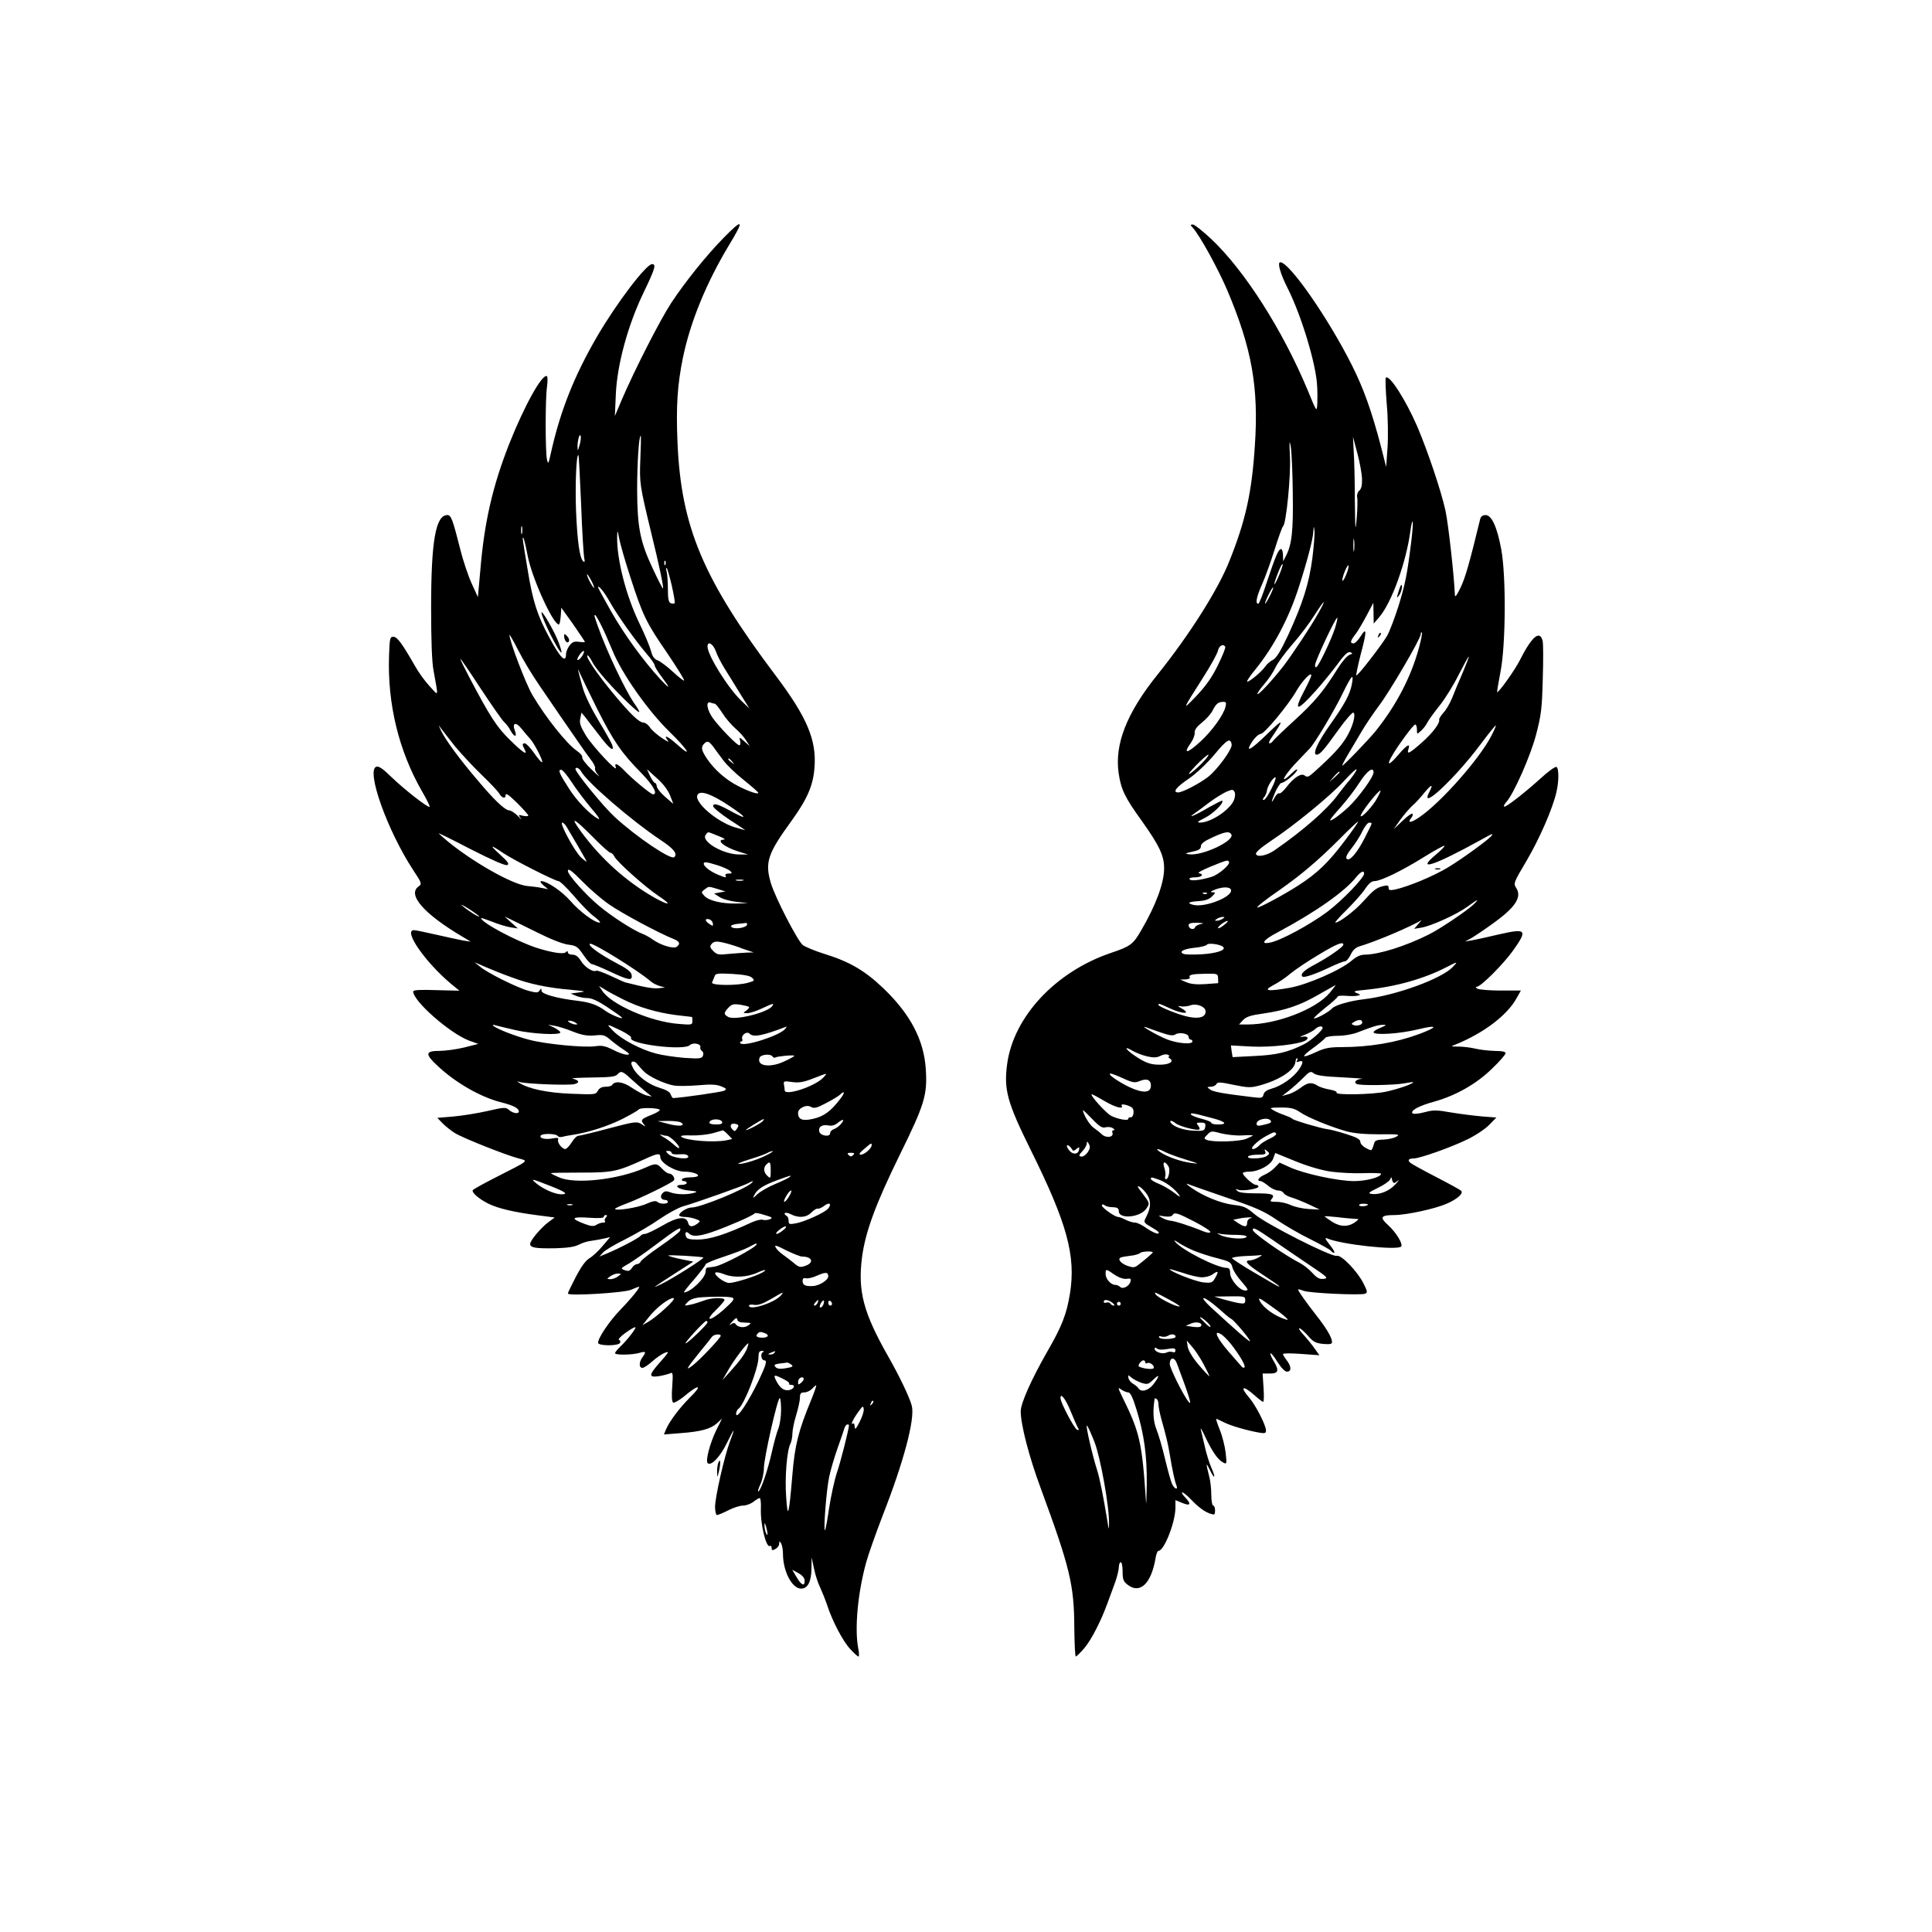
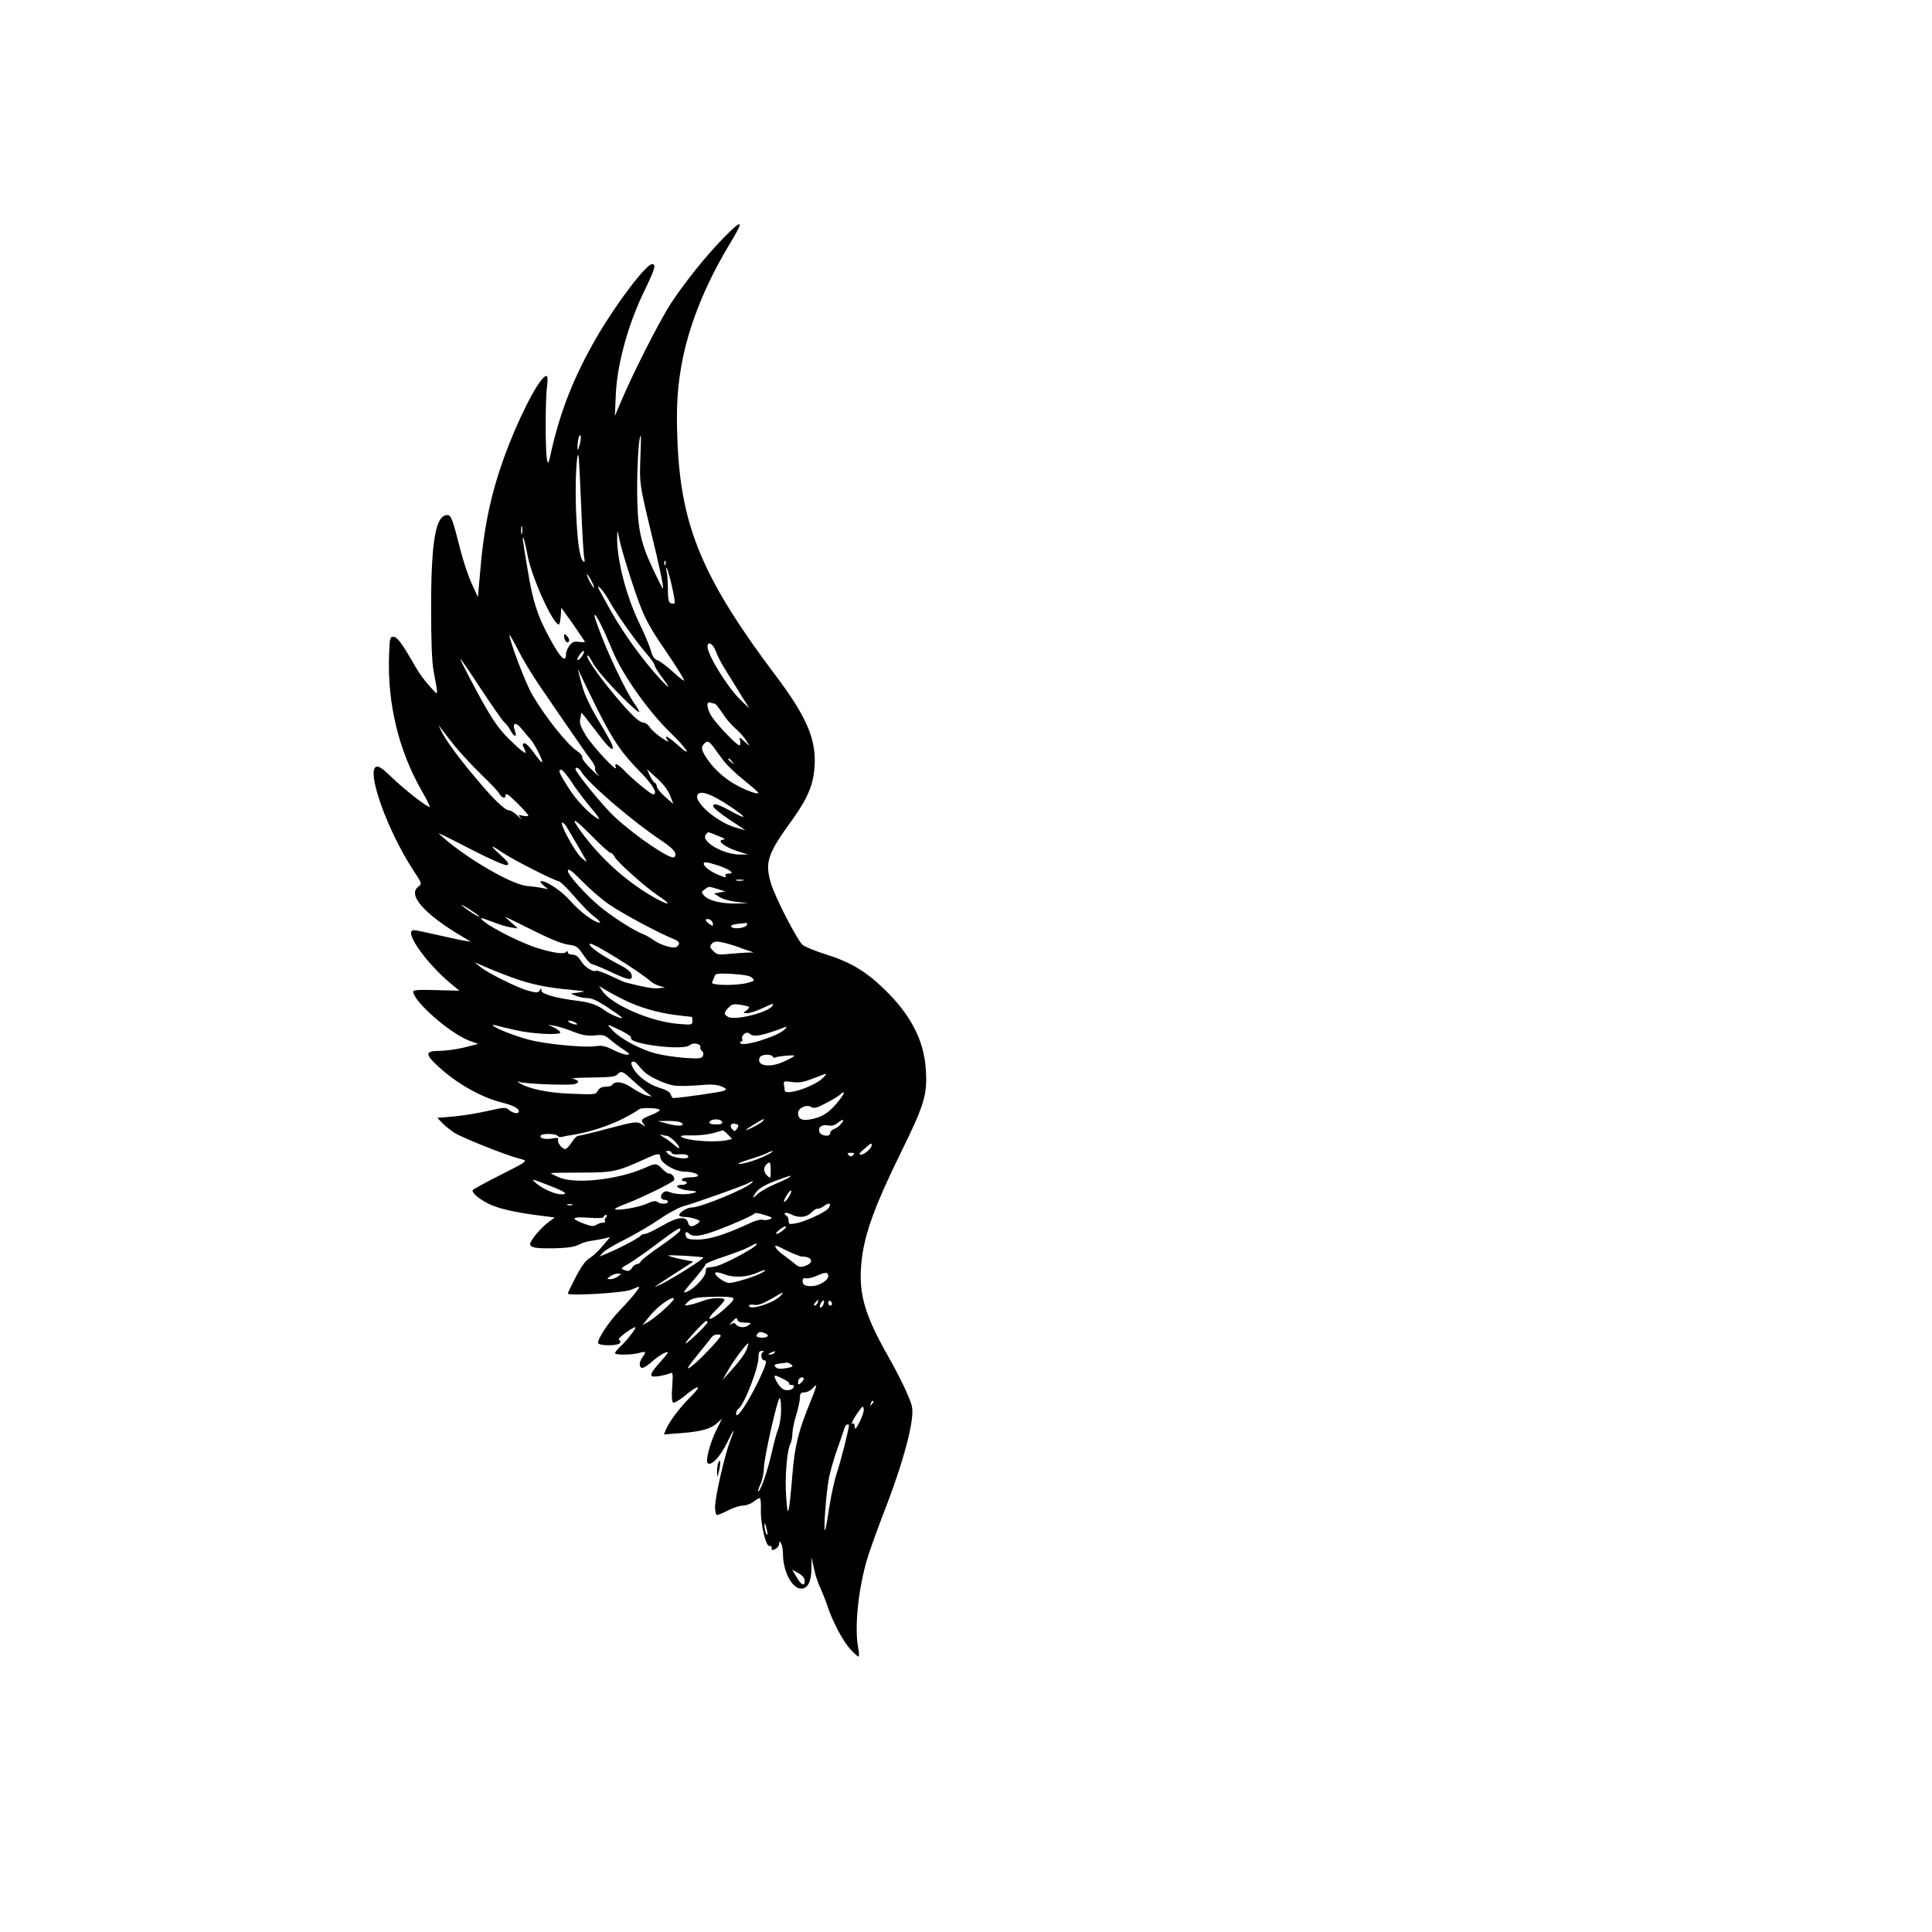
<svg xmlns="http://www.w3.org/2000/svg" version="1.0" width="1024pt" height="1024pt" viewBox="0 0 1024 1024" preserveAspectRatio="xMidYMid meet">
  <g transform="translate(0,1024) scale(0.1,-0.1)" fill="#000000" stroke="none">
    <path d="M3834 8978 c-90 -92 -199 -227 -276 -343 -59 -90 -194 -354 -263 -515 l-36 -85 5 115 c7 158 64 367 147 539 62 129 68 151 45 151 -31 0 -187 -205 -291 -383 -122 -210 -196 -396 -246 -622 -12 -55 -14 -57 -20 -30 -9 42 -9 319 0 383 4 29 4 55 0 58 -25 15 -120 -157 -201 -361 -87 -222 -131 -413 -152 -665 l-13 -145 -32 70 c-18 39 -46 121 -61 182 -41 161 -49 183 -69 183 -62 0 -86 -138 -86 -490 0 -172 4 -290 13 -335 26 -146 29 -136 -21 -82 -25 27 -60 75 -78 108 -68 119 -94 154 -114 154 -18 0 -20 -8 -23 -100 -9 -257 52 -505 174 -718 25 -43 44 -81 41 -83 -7 -8 -136 93 -204 159 -44 43 -66 58 -79 53 -54 -21 59 -338 195 -546 47 -71 48 -75 30 -88 -62 -43 27 -146 236 -269 l40 -24 -40 6 c-22 4 -86 18 -143 31 -57 13 -110 24 -118 24 -58 0 59 -169 196 -284 l45 -37 -122 3 c-84 3 -123 1 -123 -7 0 -51 192 -220 295 -260 l50 -18 -75 -19 c-41 -10 -101 -18 -132 -18 -74 0 -76 -17 -10 -78 96 -91 231 -168 340 -195 63 -16 92 -31 92 -48 0 -15 -32 -10 -52 8 -17 15 -25 15 -116 -6 -53 -12 -135 -25 -181 -29 l-83 -7 28 -29 c16 -16 45 -39 64 -51 41 -26 273 -118 339 -135 53 -14 58 -9 -111 -95 -69 -35 -129 -68 -132 -73 -7 -12 30 -45 81 -71 52 -26 138 -46 261 -62 l92 -12 -31 -23 c-41 -30 -99 -99 -99 -117 0 -20 28 -25 135 -23 64 2 100 7 123 19 18 10 49 19 70 21 20 3 50 8 66 12 l30 7 -40 -47 c-21 -26 -53 -55 -70 -65 -20 -12 -44 -45 -72 -99 -23 -44 -42 -83 -42 -88 0 -14 294 3 335 20 20 9 39 16 42 16 9 0 -39 -60 -98 -121 -59 -61 -119 -150 -119 -176 0 -17 106 -18 116 -1 4 6 2 14 -5 16 -7 2 8 19 35 38 26 19 49 32 52 29 5 -5 -46 -71 -82 -104 -14 -14 -26 -28 -26 -33 0 -11 87 -10 128 1 35 11 39 6 17 -23 -19 -26 -19 -56 0 -56 8 0 32 16 53 35 21 19 51 39 66 45 25 9 22 4 -23 -47 -64 -72 -65 -85 -8 -77 23 4 49 11 59 15 14 8 16 1 11 -70 -4 -49 -2 -81 5 -85 5 -3 29 10 53 29 85 72 108 68 33 -5 -51 -51 -104 -121 -123 -164 l-12 -29 88 7 c108 8 160 22 194 53 l26 24 -30 -60 c-35 -72 -60 -168 -45 -177 20 -13 64 34 100 106 42 86 47 88 17 10 -29 -76 -79 -296 -79 -347 0 -24 5 -43 10 -43 6 0 33 11 60 25 27 14 62 25 78 25 16 0 41 9 55 20 14 11 29 20 34 20 4 0 7 -24 6 -52 -4 -84 28 -215 48 -202 5 3 9 -2 9 -11 0 -13 4 -14 20 -5 11 6 20 18 20 28 0 15 2 15 10 2 5 -8 10 -33 10 -56 0 -92 48 -184 96 -184 35 0 54 36 55 105 l1 60 13 -61 c7 -34 22 -79 33 -100 10 -22 27 -64 37 -94 27 -82 81 -186 121 -230 20 -22 40 -40 44 -40 4 0 4 19 -1 43 -20 103 -3 293 42 456 11 41 51 153 88 250 112 285 171 511 154 579 -10 42 -66 159 -126 264 -131 231 -161 345 -138 524 18 136 72 282 201 545 131 266 146 316 137 453 -10 153 -81 290 -224 427 -99 95 -180 142 -316 184 -48 15 -98 36 -112 46 -28 23 -146 251 -169 328 -33 111 -17 157 112 334 81 113 112 184 119 278 12 146 -40 268 -204 486 -387 514 -503 790 -522 1238 -8 189 -1 305 29 450 39 189 124 396 243 594 84 138 77 147 -29 39z m-763 -1100 c-8 -28 -9 -30 -10 -8 -1 34 12 80 17 58 2 -9 -1 -31 -7 -50z m323 -70 c-5 -130 -4 -137 59 -398 39 -158 66 -285 61 -289 -2 -2 -26 45 -54 105 -67 142 -82 219 -83 414 0 144 9 290 19 290 2 0 1 -55 -2 -122z m-314 -239 c5 -140 13 -267 16 -284 5 -22 3 -27 -5 -20 -19 18 -31 105 -38 270 -5 143 2 304 13 292 2 -2 8 -118 14 -258z m-313 -156 c-3 -10 -5 -2 -5 17 0 19 2 27 5 18 2 -10 2 -26 0 -35z m573 -229 c67 -207 85 -244 196 -405 52 -77 93 -143 90 -146 -2 -3 -29 18 -58 45 -30 28 -66 55 -80 61 -20 7 -30 21 -38 52 -6 23 -33 87 -60 143 -73 150 -122 345 -119 464 1 35 2 34 11 -13 5 -27 31 -118 58 -201z m-542 104 c25 -120 134 -358 164 -358 4 0 8 20 10 44 l3 45 63 -88 c34 -49 62 -91 62 -93 0 -3 -14 -2 -31 0 -25 4 -36 -1 -50 -19 -10 -13 -19 -34 -19 -46 0 -50 -30 -21 -88 87 -64 117 -89 195 -116 364 -28 167 -28 172 -22 165 3 -2 14 -48 24 -101z m729 -40 c-3 -8 -6 -5 -6 6 -1 11 2 17 5 13 3 -3 4 -12 1 -19z m33 -109 c11 -50 19 -94 16 -96 -3 -3 -12 -3 -21 0 -11 5 -15 22 -15 74 0 37 -3 78 -6 91 -4 12 -4 22 -1 22 3 0 15 -41 27 -91z m-411 -14 c0 -5 -8 6 -19 25 -11 19 -19 40 -19 45 0 6 8 -6 19 -25 11 -19 19 -39 19 -45z m82 -73 c38 -69 137 -208 196 -277 24 -27 43 -55 43 -62 0 -6 15 -31 33 -55 53 -70 52 -77 -3 -18 -88 95 -194 240 -263 363 -37 65 -67 121 -67 124 0 15 33 -25 61 -75z m-46 -123 c14 -27 41 -88 60 -134 49 -123 187 -319 301 -431 99 -96 131 -149 43 -70 -50 45 -77 56 -48 19 8 -9 -7 -2 -34 16 -26 18 -55 43 -63 57 -9 13 -24 24 -33 24 -24 1 -68 43 -157 150 -85 102 -150 197 -141 206 3 3 15 -12 26 -34 21 -42 112 -144 199 -226 59 -55 65 -53 23 7 -50 74 -145 275 -192 407 -21 60 -21 60 -14 60 2 0 16 -23 30 -51z m-328 -319 c72 -106 164 -240 215 -313 18 -27 45 -64 60 -84 15 -19 25 -40 22 -45 -3 -5 4 -22 17 -36 13 -15 -2 -3 -33 27 -31 29 -54 59 -52 66 3 7 -10 23 -28 35 -54 37 -165 176 -236 296 -35 59 -121 285 -122 319 0 5 21 -31 46 -80 25 -50 75 -133 111 -185z m938 176 c7 -21 28 -61 46 -90 18 -28 54 -87 81 -131 l50 -80 -42 40 c-72 69 -179 241 -180 288 0 33 31 14 45 -27z m-705 -15 c-10 -20 -30 -37 -30 -26 0 11 25 45 33 45 4 0 3 -9 -3 -19z m-416 -360 c9 -8 24 -27 32 -43 19 -36 37 -37 23 -1 -16 42 5 49 35 11 14 -18 35 -42 45 -53 23 -24 74 -125 64 -125 -5 0 -24 22 -43 50 -19 27 -41 49 -47 50 -16 0 -16 -6 -3 -31 20 -37 -8 -19 -77 49 -69 67 -105 122 -217 335 -25 48 -46 90 -46 95 0 4 49 -67 108 -158 60 -91 116 -171 126 -179z m489 76 c88 -175 131 -238 236 -344 63 -65 90 -113 62 -113 -12 0 -114 85 -155 129 -33 34 -52 41 -42 14 14 -36 -126 114 -160 171 -28 47 -34 65 -28 89 l6 30 20 -24 c10 -13 43 -57 74 -96 54 -72 82 -93 69 -52 -4 12 -36 69 -71 127 -38 63 -73 134 -85 176 -25 88 -32 120 -17 81 7 -16 48 -101 91 -188z m626 23 c4 0 22 -22 40 -50 17 -27 49 -64 70 -82 21 -18 46 -46 56 -63 l19 -30 -28 25 c-29 25 -29 25 -23 3 3 -13 1 -23 -5 -23 -12 0 -103 93 -140 144 -31 43 -39 92 -12 82 9 -3 19 -6 23 -6z m-1378 -225 c32 -38 94 -106 140 -150 46 -44 88 -89 94 -99 14 -26 35 -32 35 -10 0 13 17 1 60 -41 33 -33 60 -63 60 -67 0 -5 -12 -5 -27 -2 -27 7 -27 6 -13 -13 8 -10 2 -6 -14 11 -16 16 -38 31 -48 31 -23 2 -78 54 -167 160 -94 110 -169 212 -192 260 -16 34 -17 36 -2 15 10 -13 43 -56 74 -95z m1369 -2 c11 -16 35 -48 53 -72 18 -25 67 -72 109 -105 42 -34 77 -64 77 -68 1 -10 -49 6 -107 36 -63 32 -123 84 -163 142 -32 47 -35 64 -17 82 17 17 24 15 48 -15z m101 -80 c13 -16 12 -17 -3 -4 -10 7 -18 15 -18 17 0 8 8 3 21 -13z m-802 -50 c31 -58 264 -259 422 -365 71 -47 91 -73 73 -91 -17 -17 -201 107 -316 213 -58 53 -208 236 -208 254 0 13 20 5 29 -11z m-48 -60 c24 -37 71 -99 103 -137 36 -41 50 -63 36 -56 -43 23 -112 94 -154 160 -51 79 -60 100 -42 100 8 0 33 -30 57 -67z m521 -70 l17 -44 -44 38 c-24 21 -44 46 -44 56 -1 9 -5 17 -9 17 -5 0 -16 16 -26 36 l-17 37 53 -48 c34 -30 59 -64 70 -92z m313 -54 c94 -62 102 -79 12 -30 -70 39 -97 47 -97 28 0 -8 39 -40 86 -71 48 -31 85 -56 83 -56 -2 0 -26 7 -54 15 -95 29 -214 131 -199 170 11 29 72 9 169 -56z m-720 -168 c44 -45 85 -81 91 -81 6 0 15 -9 20 -19 13 -28 164 -163 235 -210 72 -48 60 -54 -20 -10 -150 85 -285 206 -392 352 -62 85 -38 73 66 -32z m-142 57 c38 -63 102 -174 106 -183 2 -5 -11 4 -29 20 -34 32 -117 185 -100 185 5 0 16 -10 23 -22z m-315 -203 c13 5 6 16 -38 56 -57 52 -53 55 15 9 54 -37 278 -150 295 -150 8 0 45 -36 83 -80 37 -44 86 -94 109 -110 22 -17 34 -30 26 -30 -27 0 -104 57 -154 114 -45 52 -125 106 -156 106 -7 -1 -2 -10 12 -22 l25 -21 -35 7 c-19 4 -53 8 -75 10 -87 7 -347 161 -470 279 -5 5 70 -32 168 -83 114 -58 184 -89 195 -85z m1117 155 c28 -10 42 -19 33 -20 -47 -1 1 -40 78 -64 l49 -15 -42 0 c-87 -2 -211 70 -182 105 14 17 5 18 64 -6z m-2 -156 c29 -9 59 -23 67 -30 12 -12 11 -14 -8 -14 -13 0 -20 -4 -17 -10 8 -14 1 -13 -42 5 -40 17 -73 43 -73 57 0 12 15 10 73 -8z m-713 -89 c35 -36 97 -90 139 -119 66 -46 263 -152 344 -184 30 -13 34 -24 14 -40 -15 -13 -85 8 -127 38 -15 11 -38 24 -51 29 -51 19 -163 91 -234 150 -67 55 -165 164 -165 184 0 18 20 3 80 -58z m848 8 c-10 -2 -26 -2 -35 0 -10 3 -2 5 17 5 19 0 27 -2 18 -5z m-134 -45 l41 -13 -30 -5 -30 -6 28 -18 c16 -11 56 -22 90 -26 l62 -7 -63 -2 c-78 -1 -145 15 -169 41 -17 19 -17 20 2 34 23 17 18 17 69 2z m-1264 -145 c0 -7 -58 29 -88 55 -15 13 -1 6 31 -14 31 -20 57 -39 57 -41z m165 -58 l40 -6 -35 31 -35 32 30 -14 c17 -8 82 -40 146 -72 70 -35 134 -60 162 -63 41 -5 49 -10 79 -54 18 -27 38 -49 45 -49 6 0 50 -18 97 -40 98 -46 119 -50 114 -18 -2 17 -24 34 -82 64 -89 47 -156 96 -138 102 17 5 255 -142 323 -201 9 -8 29 -18 45 -23 l29 -8 -36 -4 c-30 -2 -68 4 -174 31 -5 1 -41 17 -79 35 -37 17 -72 30 -76 27 -16 -10 -61 19 -81 52 -14 23 -28 33 -45 33 -13 0 -24 5 -24 12 0 8 -3 9 -11 1 -12 -12 -75 -2 -154 23 -112 37 -295 135 -295 158 0 2 26 -7 58 -19 31 -13 75 -26 97 -30z m1073 22 c3 -16 1 -17 -17 -5 -25 16 -27 31 -4 26 10 -2 19 -11 21 -21z m182 -6 c0 -19 -73 -30 -85 -12 -3 6 12 12 32 14 21 2 41 4 46 5 4 1 7 -2 7 -7z m-106 -102 c22 -6 50 -15 61 -19 11 -5 34 -13 50 -18 l30 -10 -36 -1 c-20 -1 -63 -4 -96 -7 -54 -6 -63 -4 -82 15 -18 18 -20 25 -10 37 14 17 29 17 83 3z m-1142 -179 c92 -35 192 -56 313 -66 80 -8 85 -9 45 -14 l-45 -6 28 -12 c16 -7 43 -12 61 -12 22 0 55 -15 102 -46 38 -25 73 -50 78 -55 20 -18 -55 11 -86 34 -41 30 -79 44 -143 52 -111 13 -195 36 -195 54 0 14 -2 14 -10 1 -8 -12 -16 -13 -57 -2 -60 16 -219 95 -258 128 l-30 24 60 -26 c33 -14 94 -39 137 -54z m1275 -3 c14 -14 12 -16 -23 -26 -57 -16 -197 -15 -190 2 3 6 9 20 13 31 5 17 14 18 95 14 62 -4 95 -10 105 -21z m-682 -115 c81 -41 178 -69 277 -82 46 -5 84 -10 85 -10 2 0 3 -10 3 -21 0 -21 -3 -22 -72 -16 -149 11 -360 103 -407 177 l-16 24 35 -21 c19 -12 62 -35 95 -51z m665 -39 c3 -3 -4 -11 -14 -19 -19 -13 -19 -14 5 -14 13 0 48 11 77 25 61 28 66 29 56 14 -21 -35 -197 -79 -234 -59 -25 14 -25 21 1 49 18 19 27 21 63 16 22 -4 43 -9 46 -12z m-920 -83 c13 -9 13 -10 0 -10 -8 0 -22 5 -30 10 -13 9 -13 10 0 10 8 0 22 -5 30 -10z m-317 -40 c87 -20 237 -28 237 -12 0 5 -15 16 -32 25 l-33 16 35 -6 c19 -3 63 -17 98 -31 48 -19 75 -23 114 -20 44 5 54 2 82 -22 17 -15 49 -39 71 -53 34 -23 36 -27 17 -27 -12 0 -45 11 -73 26 -40 20 -59 24 -92 19 -58 -9 -267 11 -352 34 -74 19 -173 58 -190 74 -6 6 -3 7 10 3 11 -3 60 -15 108 -26z m560 -3 c31 -16 55 -32 52 -37 -20 -33 280 -71 312 -39 15 15 59 7 55 -10 -2 -8 2 -18 9 -22 7 -4 9 -15 5 -24 -6 -16 -17 -17 -97 -12 -50 4 -118 14 -152 23 -81 21 -185 76 -228 121 -38 39 -38 39 44 0z m868 9 c-30 -36 -223 -97 -237 -75 -3 5 -1 9 5 9 6 0 8 6 5 13 -7 20 24 43 38 29 21 -21 66 -13 197 37 2 0 -2 -5 -8 -13z m-66 -146 c4 -6 10 -8 14 -5 12 7 101 15 101 9 0 -3 -25 -17 -56 -31 -75 -34 -145 -23 -128 21 7 18 59 22 69 6z m-684 -77 c27 -29 113 -69 164 -77 22 -3 80 -2 128 2 66 6 96 4 120 -6 28 -11 30 -15 15 -23 -13 -7 -223 -37 -270 -39 -4 0 -9 9 -13 19 -4 13 -24 25 -58 35 -58 17 -120 63 -142 106 -11 22 -12 29 -2 33 6 3 18 -3 24 -12 7 -9 22 -26 34 -38z m-67 -41 c22 -20 57 -50 76 -66 l35 -28 -28 6 c-16 4 -50 22 -77 40 -47 33 -91 39 -106 15 -3 -5 -18 -9 -34 -9 -20 0 -33 -7 -41 -21 -11 -21 -16 -21 -143 -16 -126 5 -226 26 -276 59 -12 7 -10 8 5 3 31 -10 259 -19 290 -11 29 7 25 21 -10 29 -11 3 35 5 102 6 94 1 125 4 135 16 19 21 27 19 72 -23z m1021 8 c-42 -47 -204 -101 -206 -69 0 8 -2 22 -4 32 -3 17 2 18 43 12 37 -5 61 -1 112 19 80 31 77 30 55 6z m85 -119 c-48 -62 -84 -88 -140 -101 -56 -13 -80 -4 -80 31 0 26 45 47 69 32 15 -9 30 -6 77 19 33 17 66 37 74 44 30 29 30 12 0 -25z m-953 -55 c-2 -5 -21 -16 -44 -25 -53 -21 -59 -27 -42 -48 13 -17 13 -17 -11 -1 -25 15 -34 14 -174 -23 -82 -22 -154 -39 -161 -39 -8 0 -23 -16 -35 -35 -12 -19 -27 -35 -34 -35 -17 0 -43 34 -38 49 4 11 -4 12 -30 7 -38 -7 -71 1 -62 15 7 13 81 11 89 -1 4 -6 14 -8 23 -6 10 3 35 8 57 11 81 12 188 46 265 85 43 22 81 44 85 49 7 13 116 9 112 -3z m331 -63 c2 -9 -8 -13 -32 -13 -20 0 -36 4 -36 9 0 22 60 25 68 4z m217 7 c-7 -11 -79 -50 -92 -50 -7 0 86 58 95 59 2 1 0 -4 -3 -9z m410 -20 c-10 -11 -26 -22 -36 -25 -11 -4 -19 -13 -19 -21 0 -23 -54 -14 -58 10 -5 24 16 37 49 31 17 -4 34 1 50 14 29 24 39 18 14 -9z m-845 10 c28 -18 -15 -22 -71 -6 l-54 14 55 1 c30 0 62 -3 70 -9z m297 -31 c-10 -16 -14 -17 -25 -5 -18 18 -8 36 17 29 17 -4 18 -8 8 -24z m-48 -33 l22 -23 -32 -7 c-68 -13 -218 -1 -239 20 -5 5 18 8 53 6 34 -1 85 4 112 11 28 8 53 15 56 16 3 0 16 -10 28 -23z m-325 -6 c16 0 66 -48 66 -63 0 -6 -12 1 -27 15 -16 14 -41 33 -58 42 -16 10 -22 15 -12 12 10 -3 24 -6 31 -6z m1086 -50 c0 -17 -39 -50 -57 -50 -13 1 -9 8 17 30 38 33 40 34 40 20z m-1060 -41 c0 -6 17 -9 41 -7 29 2 43 -1 47 -11 7 -20 -85 -9 -106 13 -15 15 -15 16 1 16 9 0 17 -5 17 -11z m506 -10 c-45 -24 -123 -49 -151 -48 -11 0 15 11 57 24 43 13 85 28 95 34 10 6 23 10 28 10 6 0 -7 -9 -29 -20z m-566 -13 c0 -29 78 -76 128 -76 37 0 72 -11 72 -21 0 -5 -18 -9 -39 -9 -22 0 -43 -4 -46 -10 -3 -5 1 -10 9 -10 9 0 16 -4 16 -10 0 -5 -12 -10 -26 -10 -49 0 -19 -25 37 -30 43 -4 49 -6 29 -12 -36 -11 -94 -10 -126 2 -21 8 -31 8 -42 -4 -16 -16 -9 -36 14 -36 8 0 14 -4 14 -10 0 -13 -43 -13 -56 0 -7 7 -26 4 -59 -11 -44 -20 -165 -39 -165 -26 0 3 26 15 58 27 78 29 245 111 254 124 8 12 -9 36 -26 36 -7 0 -23 11 -36 25 -28 30 -35 31 -92 5 -142 -63 -372 -88 -455 -50 -24 10 -43 20 -43 22 0 2 71 3 158 3 171 0 193 5 336 70 71 33 86 35 86 11z m1022 12 c-9 -9 -15 -9 -24 0 -9 9 -7 12 12 12 19 0 21 -3 12 -12z m-437 -82 c0 -42 -1 -44 -17 -29 -21 19 -23 44 -6 61 19 19 23 14 23 -32z m100 -35 c-6 -5 -39 -21 -75 -36 -36 -15 -78 -39 -94 -53 -26 -25 -28 -25 -17 -4 15 29 49 51 124 78 74 27 73 26 62 15z m-1270 -46 c84 -33 99 -45 60 -45 -35 0 -99 29 -135 60 -28 24 -24 24 75 -15z m1070 16 c-35 -34 -272 -131 -319 -131 -24 0 -66 -26 -66 -41 0 -5 13 -9 29 -9 16 0 42 -5 58 -11 27 -10 27 -11 9 -25 -27 -19 -43 -18 -49 5 -9 37 -56 32 -136 -15 -42 -24 -83 -44 -93 -44 -9 0 -20 -5 -23 -10 -7 -11 -111 -66 -179 -94 l-39 -16 19 21 c10 12 64 44 119 71 55 28 136 75 180 106 44 30 100 61 125 68 67 19 325 110 346 123 24 13 31 14 19 2z m198 -71 c-9 -16 -21 -30 -26 -30 -4 0 0 14 10 30 9 17 21 30 26 30 4 0 0 -13 -10 -30z m206 -66 c-17 -21 -125 -70 -171 -78 -34 -6 -38 -5 -38 13 0 11 -4 23 -10 26 -24 15 -7 24 20 10 43 -22 84 -19 111 9 13 13 28 22 33 20 6 -2 22 5 36 16 27 20 40 9 19 -16z m-1356 19 c-7 -2 -19 -2 -25 0 -7 3 -2 5 12 5 14 0 19 -2 13 -5z m1046 -76 c-13 -4 -29 -5 -37 -2 -8 3 -33 -3 -56 -13 -142 -66 -225 -92 -290 -92 -41 0 -55 4 -60 16 -8 22 1 31 16 16 26 -26 91 -10 261 63 48 20 87 41 87 44 0 4 23 1 50 -8 45 -13 48 -16 29 -24z m-868 10 c-6 -8 -8 -17 -4 -20 3 -4 -1 -7 -10 -7 -10 0 -26 -5 -36 -12 -15 -9 -28 -8 -65 6 -74 28 -67 38 23 32 51 -4 81 -2 81 4 0 6 5 10 11 10 8 0 9 -4 0 -13z m940 -67 c-13 -11 -28 -20 -35 -20 -6 1 0 10 13 20 13 11 28 20 35 20 6 -1 0 -10 -13 -20z m-547 -4 c-3 -7 -50 -44 -104 -81 -54 -37 -101 -74 -104 -81 -3 -8 -12 -14 -19 -14 -8 0 -21 -9 -28 -21 -11 -16 -19 -18 -38 -11 -23 8 -22 10 24 36 26 16 84 56 129 90 129 97 151 110 140 82z m406 -71 c0 -16 -186 -115 -226 -119 -16 -2 -32 -4 -36 -5 -5 0 -8 -10 -8 -20 0 -34 -80 -111 -115 -111 -3 0 21 32 55 70 33 39 60 74 60 79 0 5 43 23 96 40 53 18 113 40 133 51 41 22 41 22 41 15z m241 -65 c54 0 66 -32 18 -49 -28 -10 -35 -8 -64 17 -19 15 -45 35 -59 45 -14 10 -30 26 -35 36 -8 14 4 11 56 -16 37 -18 75 -33 84 -33z m-523 -5 c6 -5 -165 -113 -219 -139 -60 -29 -56 -26 74 58 l92 59 -64 13 c-35 7 -66 16 -69 19 -6 6 179 -5 186 -10z m312 -80 c-34 -20 -147 -55 -175 -55 -26 0 -84 44 -73 55 4 4 26 0 50 -10 47 -18 119 -15 173 10 40 18 56 18 25 0z m350 -20 c0 -19 -45 -48 -78 -51 -42 -3 -58 4 -58 26 0 14 5 18 17 15 9 -3 36 3 60 14 45 20 59 19 59 -4z m-1114 0 c-11 -8 -29 -15 -40 -15 -21 1 -21 1 -2 15 11 8 29 15 40 15 21 -1 21 -1 2 -15z m864 -100 c-32 -39 -170 -84 -170 -55 0 5 12 7 28 4 19 -3 44 5 87 30 68 40 72 42 55 21z m-258 -13 c14 -6 4 -18 -49 -66 -74 -64 -102 -60 -34 5 22 22 41 44 41 49 0 15 -73 12 -111 -4 -19 -7 -50 -17 -69 -21 -35 -7 -35 -7 -16 13 11 13 34 22 60 25 72 6 160 6 178 -1z m-354 -55 c-31 -29 -71 -61 -89 -71 l-34 -20 34 43 c39 50 106 101 130 101 10 -1 -6 -21 -41 -53z m806 28 c-4 -8 -11 -15 -16 -15 -6 0 -5 6 2 15 7 8 14 15 16 15 2 0 1 -7 -2 -15z m30 -9 c-3 -9 -10 -16 -15 -16 -6 0 -5 9 1 21 13 24 24 20 14 -5z m46 3 c0 -5 -4 -9 -10 -9 -5 0 -10 7 -10 16 0 8 5 12 10 9 6 -3 10 -10 10 -16z m-462 -99 c35 -1 36 -2 18 -15 -20 -15 -55 -11 -68 8 -4 7 -13 6 -25 -3 -10 -8 -7 -2 7 14 20 22 26 24 28 12 2 -11 15 -16 40 -16z m-198 1 c0 -10 -105 -111 -116 -111 -9 0 98 117 109 119 4 0 7 -3 7 -8z m304 -57 c26 -10 18 -24 -14 -24 -29 0 -38 9 -23 23 8 9 17 9 37 1z m-234 -14 c0 -11 -110 -127 -146 -155 -44 -34 -39 -23 35 69 31 37 60 74 65 81 9 13 46 17 46 5z m140 -66 c-12 -31 -40 -69 -93 -127 l-38 -42 33 57 c30 52 95 138 104 138 2 0 -1 -12 -6 -26z m82 -22 c-13 -9 -6 -42 9 -42 17 0 9 -25 -30 -108 -56 -115 -114 -202 -119 -179 -2 10 4 24 13 31 30 22 104 212 105 269 0 28 4 37 18 37 12 0 14 -2 4 -8z m63 -2 c-3 -5 -14 -10 -23 -9 -14 0 -13 2 3 9 27 11 27 11 20 0z m85 -60 c19 -12 13 -16 -32 -23 -25 -4 -40 -1 -48 8 -9 11 -5 14 22 18 18 2 35 4 38 5 3 1 12 -2 20 -8z m-38 -79 c21 -10 34 -21 31 -25 -4 -3 2 -6 11 -6 25 0 14 -24 -13 -28 -26 -4 -47 11 -67 50 -17 33 -11 34 38 9z m108 0 c0 -5 -7 -14 -15 -21 -12 -10 -15 -10 -15 2 0 8 3 18 7 21 9 10 23 9 23 -2z m39 -112 c-67 -162 -86 -238 -99 -394 -18 -217 -25 -243 -33 -120 -8 103 4 250 23 284 5 11 10 35 10 53 0 18 9 62 20 98 11 36 20 77 20 93 0 22 5 27 23 27 13 0 32 9 42 20 10 11 20 19 21 17 2 -2 -10 -37 -27 -78z m-159 -53 c0 -35 -7 -79 -15 -99 -8 -19 -23 -75 -34 -123 -21 -95 -57 -200 -71 -209 -5 -3 -1 14 10 37 11 24 19 63 19 88 0 51 72 370 84 370 4 0 7 -29 7 -64z m481 31 c-10 -9 -11 -8 -5 6 3 10 9 15 12 12 3 -3 0 -11 -7 -18z m-65 -94 c-19 -37 -25 -43 -26 -25 0 14 -4 21 -11 16 -13 -8 5 29 35 69 19 26 21 27 24 9 2 -11 -8 -42 -22 -69z m-56 -16 c0 -19 -45 -198 -64 -252 -13 -39 -31 -122 -41 -185 -9 -63 -19 -117 -22 -120 -10 -9 7 214 22 283 8 38 28 105 44 150 16 45 32 92 36 105 3 12 11 22 16 22 5 0 9 -1 9 -3z m-432 -577 c0 -9 -3 -7 -8 5 -5 11 -8 29 -8 40 0 16 2 15 8 -5 4 -14 8 -32 8 -40z m197 -248 c0 -32 -17 -25 -43 19 l-23 39 33 -18 c21 -12 33 -26 33 -40z" />
-     <path d="M2870 6993 c0 -28 96 -220 106 -211 2 2 -5 27 -16 55 -21 56 -90 175 -90 156z" />
    <path d="M2990 6870 c0 -25 16 -44 25 -30 4 7 0 19 -9 28 -13 14 -16 14 -16 2z" />
-     <path d="M6322 9033 c39 -44 134 -217 183 -332 130 -307 167 -514 146 -823 -16 -250 -50 -401 -136 -614 -60 -151 -213 -392 -381 -601 -163 -203 -227 -368 -205 -521 13 -87 32 -127 122 -252 94 -132 119 -185 119 -252 0 -78 -43 -195 -122 -330 -42 -73 -57 -84 -158 -118 -294 -99 -518 -338 -552 -590 -18 -136 0 -202 125 -455 193 -389 240 -561 208 -761 -18 -111 -43 -174 -121 -309 -84 -147 -140 -273 -140 -315 0 -71 44 -241 106 -408 155 -421 177 -511 178 -739 1 -84 4 -153 8 -153 3 0 23 19 43 42 39 45 91 147 126 244 12 33 30 82 40 109 10 28 18 62 19 78 0 15 5 27 10 27 6 0 10 -22 10 -49 0 -42 4 -53 26 -70 66 -52 126 5 149 142 3 20 10 37 15 37 30 0 90 152 90 230 l0 39 34 -14 c45 -19 52 -8 19 27 -15 15 -22 28 -17 28 6 0 26 -16 45 -36 41 -43 76 -69 107 -78 19 -6 22 -4 22 18 0 14 -4 26 -10 26 -5 0 -10 26 -10 58 0 31 -5 73 -10 92 -19 76 -19 83 1 42 27 -57 35 -48 9 10 -11 25 -27 76 -35 114 -9 38 -18 78 -21 89 -2 11 9 -8 25 -43 37 -77 66 -119 93 -133 20 -11 21 -10 14 52 -4 35 -18 89 -31 121 -13 32 -21 58 -19 58 3 0 22 -9 42 -19 36 -18 117 -42 190 -55 26 -4 32 -2 32 12 0 28 -55 135 -89 174 -52 60 -34 68 28 13 21 -19 42 -35 46 -35 4 0 5 34 2 75 l-5 75 39 0 c46 0 50 16 18 69 -11 18 -18 36 -15 38 3 3 20 -18 37 -46 20 -31 39 -51 50 -51 25 0 24 28 -1 60 -11 14 -20 29 -20 33 0 5 43 5 96 1 l97 -7 -24 34 c-13 19 -39 51 -58 72 -19 20 -30 37 -24 37 6 0 26 -18 45 -39 28 -33 41 -40 81 -44 36 -3 47 -1 47 10 0 23 -30 74 -83 141 -51 65 -97 130 -97 137 0 3 12 0 28 -6 30 -13 302 -25 327 -16 14 6 13 13 -9 56 -33 65 -119 153 -141 145 -24 -9 -374 168 -436 221 -43 37 -58 43 -111 49 -66 8 -161 46 -224 91 -22 15 -30 24 -19 20 11 -5 103 -37 205 -72 153 -52 199 -72 265 -117 44 -30 126 -78 182 -105 56 -28 104 -55 108 -61 3 -5 11 -10 16 -10 6 0 -4 19 -23 42 -25 32 -28 40 -13 34 74 -32 370 -64 391 -43 12 12 -25 74 -69 114 -46 41 -39 53 33 53 63 0 216 33 277 60 57 24 92 56 77 69 -5 5 -63 37 -129 71 -66 34 -128 68 -137 75 -20 14 -14 25 15 25 31 0 196 58 282 100 44 21 97 56 118 78 l38 39 -78 6 c-43 4 -116 13 -163 21 -75 13 -92 14 -140 1 -31 -8 -58 -11 -63 -6 -14 14 33 40 114 62 114 32 223 93 306 174 40 38 73 76 73 83 0 8 -19 12 -57 12 -32 1 -78 6 -103 12 -25 6 -65 11 -90 11 -40 0 -42 1 -20 9 150 60 277 155 328 247 l23 41 -108 0 c-59 0 -115 5 -123 10 -9 6 -10 10 -3 10 22 0 144 123 194 194 77 109 69 117 -79 83 -59 -14 -123 -28 -142 -31 l-35 -6 32 17 c17 10 67 43 111 75 124 88 160 143 128 192 -15 24 -13 29 54 142 68 115 139 277 159 364 14 58 14 127 1 135 -6 4 -45 -24 -86 -62 -91 -82 -186 -155 -192 -148 -3 3 2 13 11 23 40 44 130 247 159 360 27 103 31 139 35 294 3 97 3 188 -1 202 -15 59 -58 21 -121 -104 -26 -52 -114 -175 -120 -168 -1 2 7 50 18 108 28 142 30 507 4 648 -22 119 -51 182 -83 182 -16 0 -25 -7 -29 -22 -56 -231 -78 -308 -103 -361 -23 -47 -31 -56 -31 -37 -4 98 -34 371 -50 445 -23 104 -93 312 -149 444 -63 145 -149 278 -167 259 -3 -3 -1 -66 5 -139 7 -75 8 -178 4 -234 l-7 -100 -28 110 c-49 186 -91 305 -154 430 -125 249 -331 545 -379 545 -17 0 -1 -59 39 -138 73 -145 151 -403 156 -517 2 -27 2 -70 1 -95 -3 -45 -3 -45 -51 72 -133 319 -335 636 -513 803 -44 41 -87 75 -95 75 -15 0 -15 -2 -1 -17z m530 -1408 c3 -202 -5 -273 -38 -335 l-13 -25 -1 33 c0 17 -5 32 -10 32 -14 0 -30 -39 -76 -177 -20 -62 -40 -113 -45 -113 -17 0 -9 38 21 105 16 36 46 119 66 183 20 64 40 119 44 122 17 11 42 266 37 370 -4 81 -3 93 4 55 5 -27 10 -140 11 -250z m367 74 c1 -31 -4 -51 -15 -60 -8 -7 -13 -22 -11 -33 3 -12 2 -61 -2 -111 -7 -80 -8 -70 -10 91 0 100 -3 217 -6 260 l-4 79 24 -90 c13 -49 24 -111 24 -136z m262 -321 c-22 -181 -33 -234 -68 -348 -20 -63 -47 -135 -61 -160 -29 -49 -153 -210 -163 -210 -3 0 7 48 22 108 34 125 34 153 1 100 -13 -21 -30 -38 -38 -38 -20 0 -17 13 8 46 13 15 39 60 60 99 l37 70 1 -55 1 -55 30 35 c65 76 143 291 165 460 4 28 9 49 11 46 3 -2 0 -47 -6 -98z m-525 -95 c-18 -136 -50 -238 -128 -408 -42 -89 -63 -123 -82 -133 -15 -7 -33 -24 -41 -36 -19 -28 -95 -90 -95 -77 0 5 19 33 43 62 97 119 178 272 230 434 45 139 77 260 78 299 2 30 2 30 6 4 2 -15 -3 -80 -11 -145z m221 40 c-2 -16 -4 -3 -4 27 0 30 2 43 4 28 2 -16 2 -40 0 -55z m-398 -133 c-29 -68 -34 -59 -6 12 12 31 23 53 25 48 2 -5 -7 -32 -19 -60z m356 4 c-21 -51 -29 -38 -8 16 9 23 19 38 21 32 1 -5 -4 -27 -13 -48z m-405 -113 c-28 -56 -35 -52 -8 4 12 24 23 43 26 41 2 -2 -6 -22 -18 -45z m259 -88 c-36 -66 -145 -230 -187 -284 -56 -72 -131 -153 -137 -148 -3 3 13 27 35 52 22 25 49 65 60 89 11 24 52 79 90 123 39 44 91 113 116 153 55 86 68 95 23 15z m86 -85 c-19 -57 -80 -187 -96 -202 -6 -6 -9 -3 -9 9 0 21 111 257 118 251 2 -3 -4 -29 -13 -58z m445 -104 c-42 -154 -120 -303 -229 -439 -40 -49 -173 -187 -177 -183 -1 2 12 28 30 58 18 30 50 84 71 120 21 36 62 97 92 137 60 79 223 358 223 381 0 9 3 13 6 9 3 -3 -4 -40 -16 -83z m-1026 8 c3 -5 -15 -49 -39 -98 -32 -65 -63 -109 -115 -164 -77 -80 -75 -77 36 98 40 62 75 126 79 142 6 28 28 40 39 22z m658 -43 c-12 -5 -40 -37 -61 -71 -76 -122 -122 -177 -229 -275 -59 -54 -111 -104 -115 -110 -4 -7 -13 -13 -18 -13 -6 0 -2 12 9 28 70 103 67 107 -18 25 -92 -90 -124 -107 -83 -43 15 22 35 40 45 40 19 0 146 152 191 231 29 50 77 100 77 80 0 -7 -16 -42 -35 -78 -62 -117 -43 -118 60 -3 32 36 82 97 112 137 39 54 58 71 70 66 14 -5 13 -8 -5 -14z m602 -91 c-20 -46 -46 -107 -57 -136 -12 -30 -33 -66 -47 -80 -13 -15 -23 -31 -22 -35 5 -19 -32 -69 -90 -121 -68 -60 -83 -68 -73 -36 11 33 -8 23 -54 -31 -79 -92 -59 -32 31 91 28 39 54 70 59 70 5 0 9 -12 9 -27 0 -26 0 -26 21 -7 12 10 27 30 34 44 7 14 36 54 65 90 29 36 74 109 101 163 27 53 51 97 54 97 2 0 -12 -37 -31 -82z m-589 -65 c-10 -53 -37 -104 -116 -215 -66 -93 -95 -158 -70 -158 17 0 39 26 115 132 38 53 74 94 79 91 15 -9 -3 -76 -38 -133 -30 -49 -74 -96 -172 -184 -27 -24 -35 -27 -47 -17 -19 16 -59 -10 -100 -64 -15 -19 -31 -33 -36 -30 -5 3 -16 -7 -24 -22 -22 -40 -19 -23 4 31 12 25 26 46 31 46 16 0 77 49 84 68 3 9 -10 2 -29 -17 -61 -60 -51 -26 14 46 35 37 71 75 80 84 23 20 132 202 174 289 50 103 63 117 51 53z m-670 -120 c-10 -43 -72 -128 -132 -183 -71 -65 -95 -69 -51 -7 12 17 21 41 20 53 -1 16 11 32 38 54 23 18 48 46 57 64 18 36 30 46 57 46 15 0 17 -5 11 -27z m1411 -150 c-61 -121 -266 -354 -381 -433 -46 -32 -69 -35 -45 -5 7 9 10 18 6 22 -3 4 -27 -13 -53 -38 l-46 -44 34 49 c19 26 48 60 64 75 17 14 45 45 64 69 39 47 50 49 26 3 -54 -105 135 71 270 251 44 59 81 105 83 103 2 -1 -8 -25 -22 -52z m-1378 -49 c4 -24 -74 -131 -124 -171 -45 -35 -136 -83 -159 -83 -32 0 -12 27 56 73 42 29 96 81 136 128 65 79 85 91 91 53z m-158 -100 c-25 -25 -54 -50 -65 -56 -11 -6 5 15 35 46 30 31 59 56 64 56 6 0 -10 -21 -34 -46z m807 -57 c-9 -13 -22 -30 -29 -38 -8 -8 -32 -39 -55 -69 -58 -80 -185 -191 -338 -297 -41 -28 -91 -38 -98 -20 -3 9 23 32 76 68 123 81 314 237 387 316 65 70 87 85 57 40z m103 9 c0 -24 -77 -130 -132 -183 -50 -46 -98 -80 -98 -69 0 3 25 34 56 68 31 35 76 93 100 131 40 62 74 86 74 53z m-180 1 c0 -2 -12 -14 -27 -28 l-28 -24 24 28 c23 25 31 32 31 24z m-361 -87 c-16 -33 -34 -60 -41 -60 -7 0 -6 6 3 16 7 9 13 24 14 34 2 22 32 70 45 70 5 0 -4 -27 -21 -60z m-199 -61 c-22 -52 -121 -118 -179 -119 -19 0 -14 6 25 25 44 22 103 80 92 91 -2 2 -33 -14 -69 -34 -72 -43 -121 -63 -79 -34 13 9 50 36 81 60 31 23 72 48 90 56 30 13 35 12 42 -1 5 -8 4 -27 -3 -44z m761 14 c-20 -40 -81 -107 -89 -99 -8 8 91 136 105 136 2 0 -5 -17 -16 -37z m-174 -230 c-88 -117 -146 -172 -247 -237 -71 -46 -201 -116 -215 -116 -10 0 40 40 120 95 111 78 202 155 310 263 55 56 101 99 103 97 2 -2 -30 -48 -71 -102z m143 92 c0 -3 -16 -36 -35 -73 -42 -83 -82 -129 -97 -114 -7 7 0 23 24 54 19 24 46 64 58 91 13 26 29 47 37 47 7 0 13 -2 13 -5z m-744 -57 c21 -33 -152 -115 -223 -106 -25 3 -23 5 17 14 34 7 45 14 45 29 0 13 18 27 60 46 67 31 90 35 101 17z m1380 -7 c-12 -18 -154 -122 -234 -170 -77 -46 -207 -100 -279 -116 -27 -5 -33 -3 -33 9 0 13 -6 15 -27 10 -38 -9 -53 -21 -109 -83 -45 -50 -126 -111 -146 -111 -5 0 22 31 60 68 38 38 82 87 97 110 19 29 35 42 50 42 33 0 146 55 263 128 57 35 105 62 108 59 3 -2 -18 -24 -46 -47 -110 -92 -8 -58 240 79 61 34 64 35 56 22z m-1392 -139 c8 -14 -56 -69 -94 -80 -61 -18 -108 -23 -115 -12 -4 6 8 10 29 10 36 0 50 16 20 22 -9 2 20 17 63 35 89 36 90 36 97 25z m716 -62 c0 -23 -113 -140 -194 -202 -93 -69 -247 -153 -305 -164 -53 -11 -35 15 40 54 202 108 356 216 417 293 24 29 42 38 42 19z m-705 -90 c0 -37 -141 -91 -200 -76 -37 9 -26 17 30 20 31 2 53 9 68 24 21 21 21 22 2 23 -13 0 -8 5 15 14 44 17 85 15 85 -5z m-128 -16 c-3 -3 -12 -4 -19 -1 -8 3 -5 6 6 6 11 1 17 -2 13 -5z m1413 -58 c-36 -34 -177 -129 -235 -158 -125 -63 -266 -107 -342 -108 -21 0 -44 -10 -67 -30 -58 -51 -236 -129 -333 -146 -116 -20 -142 -16 -83 15 25 13 66 40 91 62 26 21 91 65 147 98 92 56 132 73 132 54 -1 -13 -80 -67 -149 -104 -59 -31 -81 -52 -68 -65 8 -8 69 13 147 50 36 17 71 31 79 31 7 0 21 16 30 35 10 23 26 38 46 44 77 23 215 80 300 123 l30 16 -20 -23 -20 -23 37 6 c52 8 189 70 245 111 56 41 68 46 33 12z m-1330 -76 c-8 -5 -22 -10 -30 -10 -13 0 -13 1 0 10 8 5 22 10 30 10 13 0 13 -1 0 -10z m11 -30 c-13 -11 -28 -20 -33 -20 -6 0 0 9 13 20 13 10 29 19 34 19 6 0 -1 -9 -14 -19z m-124 3 c-16 -3 -31 -11 -33 -18 -7 -17 -34 -8 -34 11 0 10 13 14 48 13 30 -1 37 -4 19 -6z m116 -122 c17 -17 -35 -34 -115 -39 -42 -2 -85 -2 -94 2 -29 11 -1 27 60 33 31 3 59 10 63 16 6 11 72 2 86 -12z m1217 -106 c-59 -63 -302 -151 -470 -171 -77 -9 -156 -32 -171 -50 -14 -17 -89 -58 -95 -51 -2 2 25 27 61 56 36 28 65 55 65 59 0 4 20 6 44 4 24 -2 52 -2 62 1 17 3 16 5 -6 14 -21 9 -13 11 49 17 159 16 308 58 428 120 60 31 62 31 33 1z m-1244 -60 c1 -14 1 -25 0 -26 0 0 -31 -2 -68 -5 -45 -3 -77 0 -100 10 l-33 14 28 1 c16 1 26 5 23 10 -9 14 13 19 84 20 63 1 65 0 66 -24z m592 -77 c-72 -87 -282 -168 -436 -168 l-45 0 21 23 c17 18 41 26 107 35 119 17 197 44 295 101 47 27 87 49 89 50 2 1 -12 -18 -31 -41z m-844 -84 c64 -29 111 -30 61 0 -26 15 -27 16 -6 12 13 -2 35 0 49 5 33 13 82 -6 82 -32 0 -29 -32 -40 -88 -29 -49 9 -162 54 -162 64 0 9 4 8 64 -20z m1016 -74 c0 -12 -28 -20 -46 -13 -14 5 -12 8 7 19 24 12 39 10 39 -6z m98 -27 c-21 -8 -38 -19 -38 -24 0 -17 136 -9 235 15 107 26 110 14 6 -25 -122 -45 -262 -69 -413 -69 -60 0 -87 -5 -130 -25 -80 -37 -87 -30 -20 19 33 24 63 49 66 55 4 6 34 11 67 11 35 0 80 8 107 19 77 30 106 39 132 39 21 1 19 -2 -12 -15z m-1164 -26 c44 -15 62 -18 75 -10 22 14 71 5 71 -13 0 -8 5 -14 10 -14 6 0 10 -4 10 -10 0 -17 -76 -11 -132 10 -50 19 -156 80 -113 65 11 -4 46 -17 79 -28z m856 25 c0 -14 -63 -69 -99 -87 -83 -42 -147 -57 -262 -62 l-116 -6 -5 31 -4 31 110 -6 c102 -5 254 12 287 33 19 12 8 24 -18 19 -18 -3 -13 1 12 10 22 9 47 22 55 30 15 16 40 20 40 7z m-930 -151 c34 -8 51 -7 71 3 16 8 32 10 40 5 8 -5 10 -9 4 -9 -5 0 -3 -5 5 -10 27 -17 -6 -35 -61 -33 -39 1 -64 9 -107 36 -60 37 -87 71 -30 38 18 -11 53 -24 78 -30z m794 -23 c-5 -7 -2 -9 8 -5 27 10 28 -4 3 -41 -29 -43 -94 -88 -145 -102 -25 -7 -40 -17 -43 -31 -5 -19 -10 -20 -59 -14 -157 19 -209 28 -225 41 -17 13 -17 13 4 14 12 0 26 6 30 14 7 12 21 11 92 -4 73 -15 90 -16 134 -4 102 27 184 78 192 121 5 24 4 23 11 23 3 0 2 -5 -2 -12z m239 -88 c73 -4 120 -7 105 -8 -29 -2 -45 -17 -28 -27 16 -10 198 -7 253 3 26 5 47 8 47 6 0 -9 -80 -36 -143 -50 -76 -16 -272 -19 -263 -5 4 5 -13 12 -36 16 -24 4 -53 13 -65 21 -32 20 -52 17 -90 -12 -19 -14 -48 -30 -66 -34 l-32 -9 35 27 c19 15 53 45 75 67 36 37 42 39 58 26 13 -11 57 -17 150 -21z m-1159 -6 c50 -23 61 -24 86 -14 38 16 60 7 60 -24 0 -39 -41 -42 -114 -8 -62 30 -120 71 -100 72 7 0 37 -12 68 -26z m-101 -119 c55 -33 105 -47 92 -25 -9 15 48 0 58 -14 11 -16 3 -51 -11 -48 -6 1 -12 -2 -12 -8 0 -12 -55 -2 -91 16 -27 14 -117 114 -102 114 4 0 34 -16 66 -35z m1036 -59 c42 -29 162 -78 247 -102 40 -11 96 -16 174 -16 104 1 113 0 90 -13 -14 -8 -44 -14 -68 -15 -29 0 -44 -5 -47 -15 -16 -49 -12 -47 -45 -30 -16 8 -30 23 -30 33 0 13 -19 24 -74 41 -41 13 -86 25 -100 26 -34 4 -180 47 -186 55 -3 4 -21 12 -40 19 -19 6 -46 18 -60 26 -24 14 -21 14 39 15 53 0 72 -5 100 -24z m-1030 -81 c11 3 29 2 38 -4 10 -6 13 -11 6 -11 -7 0 -10 -6 -7 -14 9 -23 -32 -30 -55 -9 -10 10 -31 26 -45 36 -21 14 -56 73 -56 93 0 2 22 -19 49 -47 38 -40 54 -49 70 -44z m569 48 c68 -18 81 -33 27 -33 -19 0 -35 4 -35 9 0 5 -23 14 -50 21 -28 7 -53 17 -57 22 -6 12 6 10 115 -19z m307 -13 c6 -10 -1 -14 -47 -24 -21 -5 -28 -2 -28 8 0 24 62 37 75 16z m-502 -15 c22 -16 115 -40 124 -31 3 3 0 12 -7 21 -11 13 -9 15 14 15 23 0 27 -4 24 -22 -3 -21 -8 -23 -60 -21 -54 2 -109 21 -123 43 -9 14 7 12 28 -5z m350 -63 c31 2 57 2 57 0 0 -2 -16 -10 -35 -18 -36 -15 -175 -19 -208 -6 -17 7 -17 9 2 28 19 20 22 21 73 7 29 -7 79 -13 111 -11z m181 9 c3 -4 -12 -16 -34 -26 -22 -10 -47 -26 -56 -36 -10 -11 -24 -19 -33 -19 -21 0 23 44 70 69 41 22 46 24 53 12z m-998 -97 c-9 -13 -23 -24 -31 -24 -20 0 -19 7 5 32 11 12 20 29 20 37 1 13 3 13 11 -2 8 -14 7 -24 -5 -43z m-87 19 c8 -15 11 -15 26 -3 15 13 17 12 14 -5 -6 -27 -38 -25 -56 3 -9 13 -11 22 -5 22 6 0 15 -8 21 -17z m496 -19 c17 -8 66 -27 110 -40 71 -22 75 -24 30 -18 -56 7 -130 33 -166 58 -30 20 -13 21 26 0z m539 -21 c-21 -15 -108 -18 -99 -3 3 6 27 10 52 10 38 0 44 3 39 16 -6 15 -4 15 10 3 14 -12 14 -14 -2 -26z m341 -83 c44 -6 122 -10 173 -8 50 2 92 0 92 -3 0 -18 -77 -39 -143 -39 -85 0 -267 39 -342 74 l-53 24 -24 -25 c-12 -14 -38 -32 -55 -39 -32 -14 -45 -34 -22 -34 6 0 24 -11 41 -25 16 -14 40 -25 53 -25 12 0 25 -6 28 -13 3 -7 23 -19 46 -25 22 -7 64 -24 93 -38 l53 -25 -60 3 c-33 2 -75 12 -94 21 -19 9 -52 17 -74 17 -34 0 -38 2 -27 15 20 24 4 30 -85 30 -56 0 -88 4 -97 13 -11 11 -10 12 5 6 23 -8 107 4 107 17 0 5 -6 9 -14 9 -16 0 -76 56 -68 64 3 3 18 6 33 6 50 0 115 35 127 69 l11 30 108 -44 c66 -27 139 -48 188 -55z m-862 28 c11 -17 1 -68 -13 -68 -5 0 -7 7 -4 15 3 8 1 29 -5 46 -11 33 3 38 22 7z m-52 -70 c37 -12 86 -49 109 -82 9 -13 1 -10 -25 11 -22 17 -59 39 -82 48 -24 10 -43 21 -43 26 0 11 0 11 41 -3z m1248 -18 c4 0 13 6 21 13 8 6 2 -3 -15 -21 -31 -35 -85 -56 -125 -50 -21 3 -17 8 33 32 32 15 61 36 65 45 6 14 7 14 10 -1 2 -10 7 -18 11 -18z m-1308 -63 c21 -34 19 -69 -7 -119 -14 -27 -13 -28 33 -55 32 -18 42 -29 31 -31 -9 -2 -36 11 -59 27 -23 17 -51 31 -63 31 -12 0 -34 7 -50 15 -15 8 -33 15 -40 15 -17 0 -86 49 -86 61 0 6 5 7 13 2 14 -9 19 -10 52 -12 18 -1 25 -7 25 -21 0 -43 113 -33 145 13 20 29 20 29 -20 82 -27 35 -31 43 -15 35 12 -6 30 -26 41 -43z m1169 -51 c0 -9 -40 -13 -46 -5 -3 5 6 9 20 9 14 0 26 -2 26 -4z m-917 -92 c48 -25 85 -49 82 -55 -4 -5 -22 -2 -43 7 -60 25 -150 54 -169 54 -10 1 -29 7 -43 15 -24 14 -24 14 11 8 22 -3 39 -1 43 6 11 18 26 13 119 -35z m847 16 c24 -1 24 -1 6 -15 -38 -29 -80 -29 -125 -1 -22 15 -41 28 -41 29 0 2 30 0 68 -4 37 -5 78 -8 92 -9z m-552 3 c-10 -2 -18 -13 -18 -24 0 -24 -13 -24 -47 -2 l-27 18 29 6 c35 8 90 9 63 2z m122 -118 c52 -36 140 -96 195 -133 91 -61 97 -67 71 -70 -22 -3 -35 4 -60 31 -17 19 -46 42 -65 52 -84 43 -251 160 -251 176 0 17 15 9 110 -56z m-202 30 c37 0 61 -4 59 -10 -6 -16 -98 -10 -137 8 -19 9 -24 13 -10 9 14 -4 53 -7 88 -7z m-220 -84 c30 -12 86 -31 125 -40 65 -17 72 -21 79 -48 4 -17 26 -51 49 -76 36 -42 38 -47 19 -47 -30 0 -80 58 -80 92 0 20 -5 28 -18 28 -52 0 -239 95 -274 139 -9 10 -2 8 17 -5 17 -11 54 -31 83 -43z m-218 -9 c0 -4 -56 -51 -82 -70 -15 -11 -25 -11 -53 -1 -33 12 -52 34 -37 43 4 3 27 7 51 10 24 2 48 9 54 15 9 9 67 11 67 3z m560 -27 c-14 -8 -33 -14 -42 -15 -38 0 -22 -19 63 -75 49 -32 89 -60 89 -62 0 -5 1 -6 -132 72 -65 38 -118 73 -118 77 0 4 33 9 73 11 39 1 77 4 82 5 6 1 -1 -5 -15 -13z m-299 -105 c19 0 44 7 55 15 30 22 35 18 16 -16 -16 -28 -20 -30 -63 -26 -39 3 -179 58 -179 70 0 2 30 -7 68 -19 37 -13 83 -24 103 -24z m-464 14 c24 -16 48 -24 64 -22 21 3 25 1 21 -14 -6 -25 -41 -43 -55 -29 -6 6 -18 11 -26 11 -23 0 -51 31 -51 57 0 29 1 29 47 -3z m293 -134 c46 -25 63 -38 45 -34 -33 7 -110 48 -120 64 -9 15 -7 14 75 -30z m400 -1 c0 -18 -4 -20 -32 -16 -18 3 -55 12 -83 20 l-50 15 83 1 c77 1 82 0 82 -20z m-145 -41 c32 -29 63 -55 70 -58 15 -6 105 -113 100 -119 -4 -3 -70 54 -208 181 -31 29 -46 48 -36 48 8 0 42 -24 74 -52z m320 -18 c40 -30 59 -49 45 -45 -61 18 -121 60 -142 98 -8 16 -7 17 9 9 10 -6 50 -34 88 -62z m-879 45 c10 -8 14 -15 7 -15 -6 0 -15 5 -18 11 -4 6 -13 8 -21 5 -8 -3 -14 -1 -14 4 0 15 23 12 46 -5z m44 -5 c0 -5 -4 -10 -10 -10 -5 0 -10 5 -10 10 0 6 5 10 10 10 6 0 10 -4 10 -10z m475 -118 c4 -10 -6 -5 -24 12 -17 17 -31 31 -31 33 0 10 49 -31 55 -45z m-52 -3 c-4 -4 -24 -4 -43 -1 l-35 5 30 13 c30 12 66 0 48 -17z m160 -91 c46 -58 81 -118 73 -125 -3 -4 -10 -2 -14 3 -5 5 -36 41 -70 80 -62 71 -82 116 -43 94 11 -5 35 -29 54 -52z m-292 37 c-1 -13 -79 -17 -87 -4 -4 7 0 9 12 5 11 -3 26 -1 34 4 18 12 41 9 41 -5z m148 -145 c17 -32 31 -61 31 -64 0 -3 -25 23 -55 58 -34 40 -56 77 -60 98 l-5 33 29 -34 c16 -18 43 -59 60 -91z m-191 80 c34 6 42 4 42 -7 0 -10 -6 -13 -16 -9 -8 3 -23 2 -32 -3 -20 -10 -62 3 -62 20 0 8 4 8 13 1 7 -6 28 -7 55 -2z m50 -77 c67 -178 81 -227 62 -203 -27 32 -100 179 -100 200 0 38 25 39 38 3z m-168 6 c0 -5 5 -7 10 -4 14 8 42 -14 34 -27 -5 -8 -58 -2 -77 9 -9 5 11 33 24 33 5 0 9 -5 9 -11z m-21 -108 c32 -10 37 -9 63 16 35 34 36 22 2 -23 -27 -35 -66 -46 -81 -21 -4 6 -17 17 -28 23 -11 6 -22 20 -24 30 -3 18 -2 18 15 3 11 -9 34 -21 53 -28z m-69 -51 c11 0 24 -27 43 -89 41 -131 57 -248 55 -401 -1 -74 -3 -115 -4 -90 -21 318 -33 368 -126 557 -24 49 -24 52 -5 38 12 -8 28 -15 37 -15z m-305 -101 c17 -41 34 -80 39 -88 6 -10 5 -12 -5 -9 -14 4 -87 142 -88 166 -2 35 27 -2 54 -69z m465 38 c0 -13 7 -47 15 -77 26 -92 35 -130 45 -189 14 -86 27 -144 35 -163 11 -28 -10 -21 -23 7 -6 13 -23 73 -37 132 -14 60 -35 131 -46 158 -17 44 -20 95 -9 163 0 2 5 0 10 -3 6 -3 10 -16 10 -28z m-339 -200 c32 -83 79 -344 77 -432 0 -37 -1 -36 -9 15 -22 134 -41 228 -55 271 -24 75 -62 239 -53 233 4 -2 22 -41 40 -87z" />
-     <path d="M7412 7103 c-10 -34 -10 -36 3 -19 13 17 21 56 12 56 -2 0 -9 -17 -15 -37z" />
-     <path d="M7306 6873 c-6 -14 -5 -15 5 -6 7 7 10 15 7 18 -3 3 -9 -2 -12 -12z" />
-     <path d="M7608 5633 c6 -2 18 -2 25 0 6 3 1 5 -13 5 -14 0 -19 -2 -12 -5z" />
    <path d="M3807 2486 c-4 -10 -7 -32 -6 -49 1 -31 1 -31 10 7 10 43 7 72 -4 42z" />
  </g>
</svg>